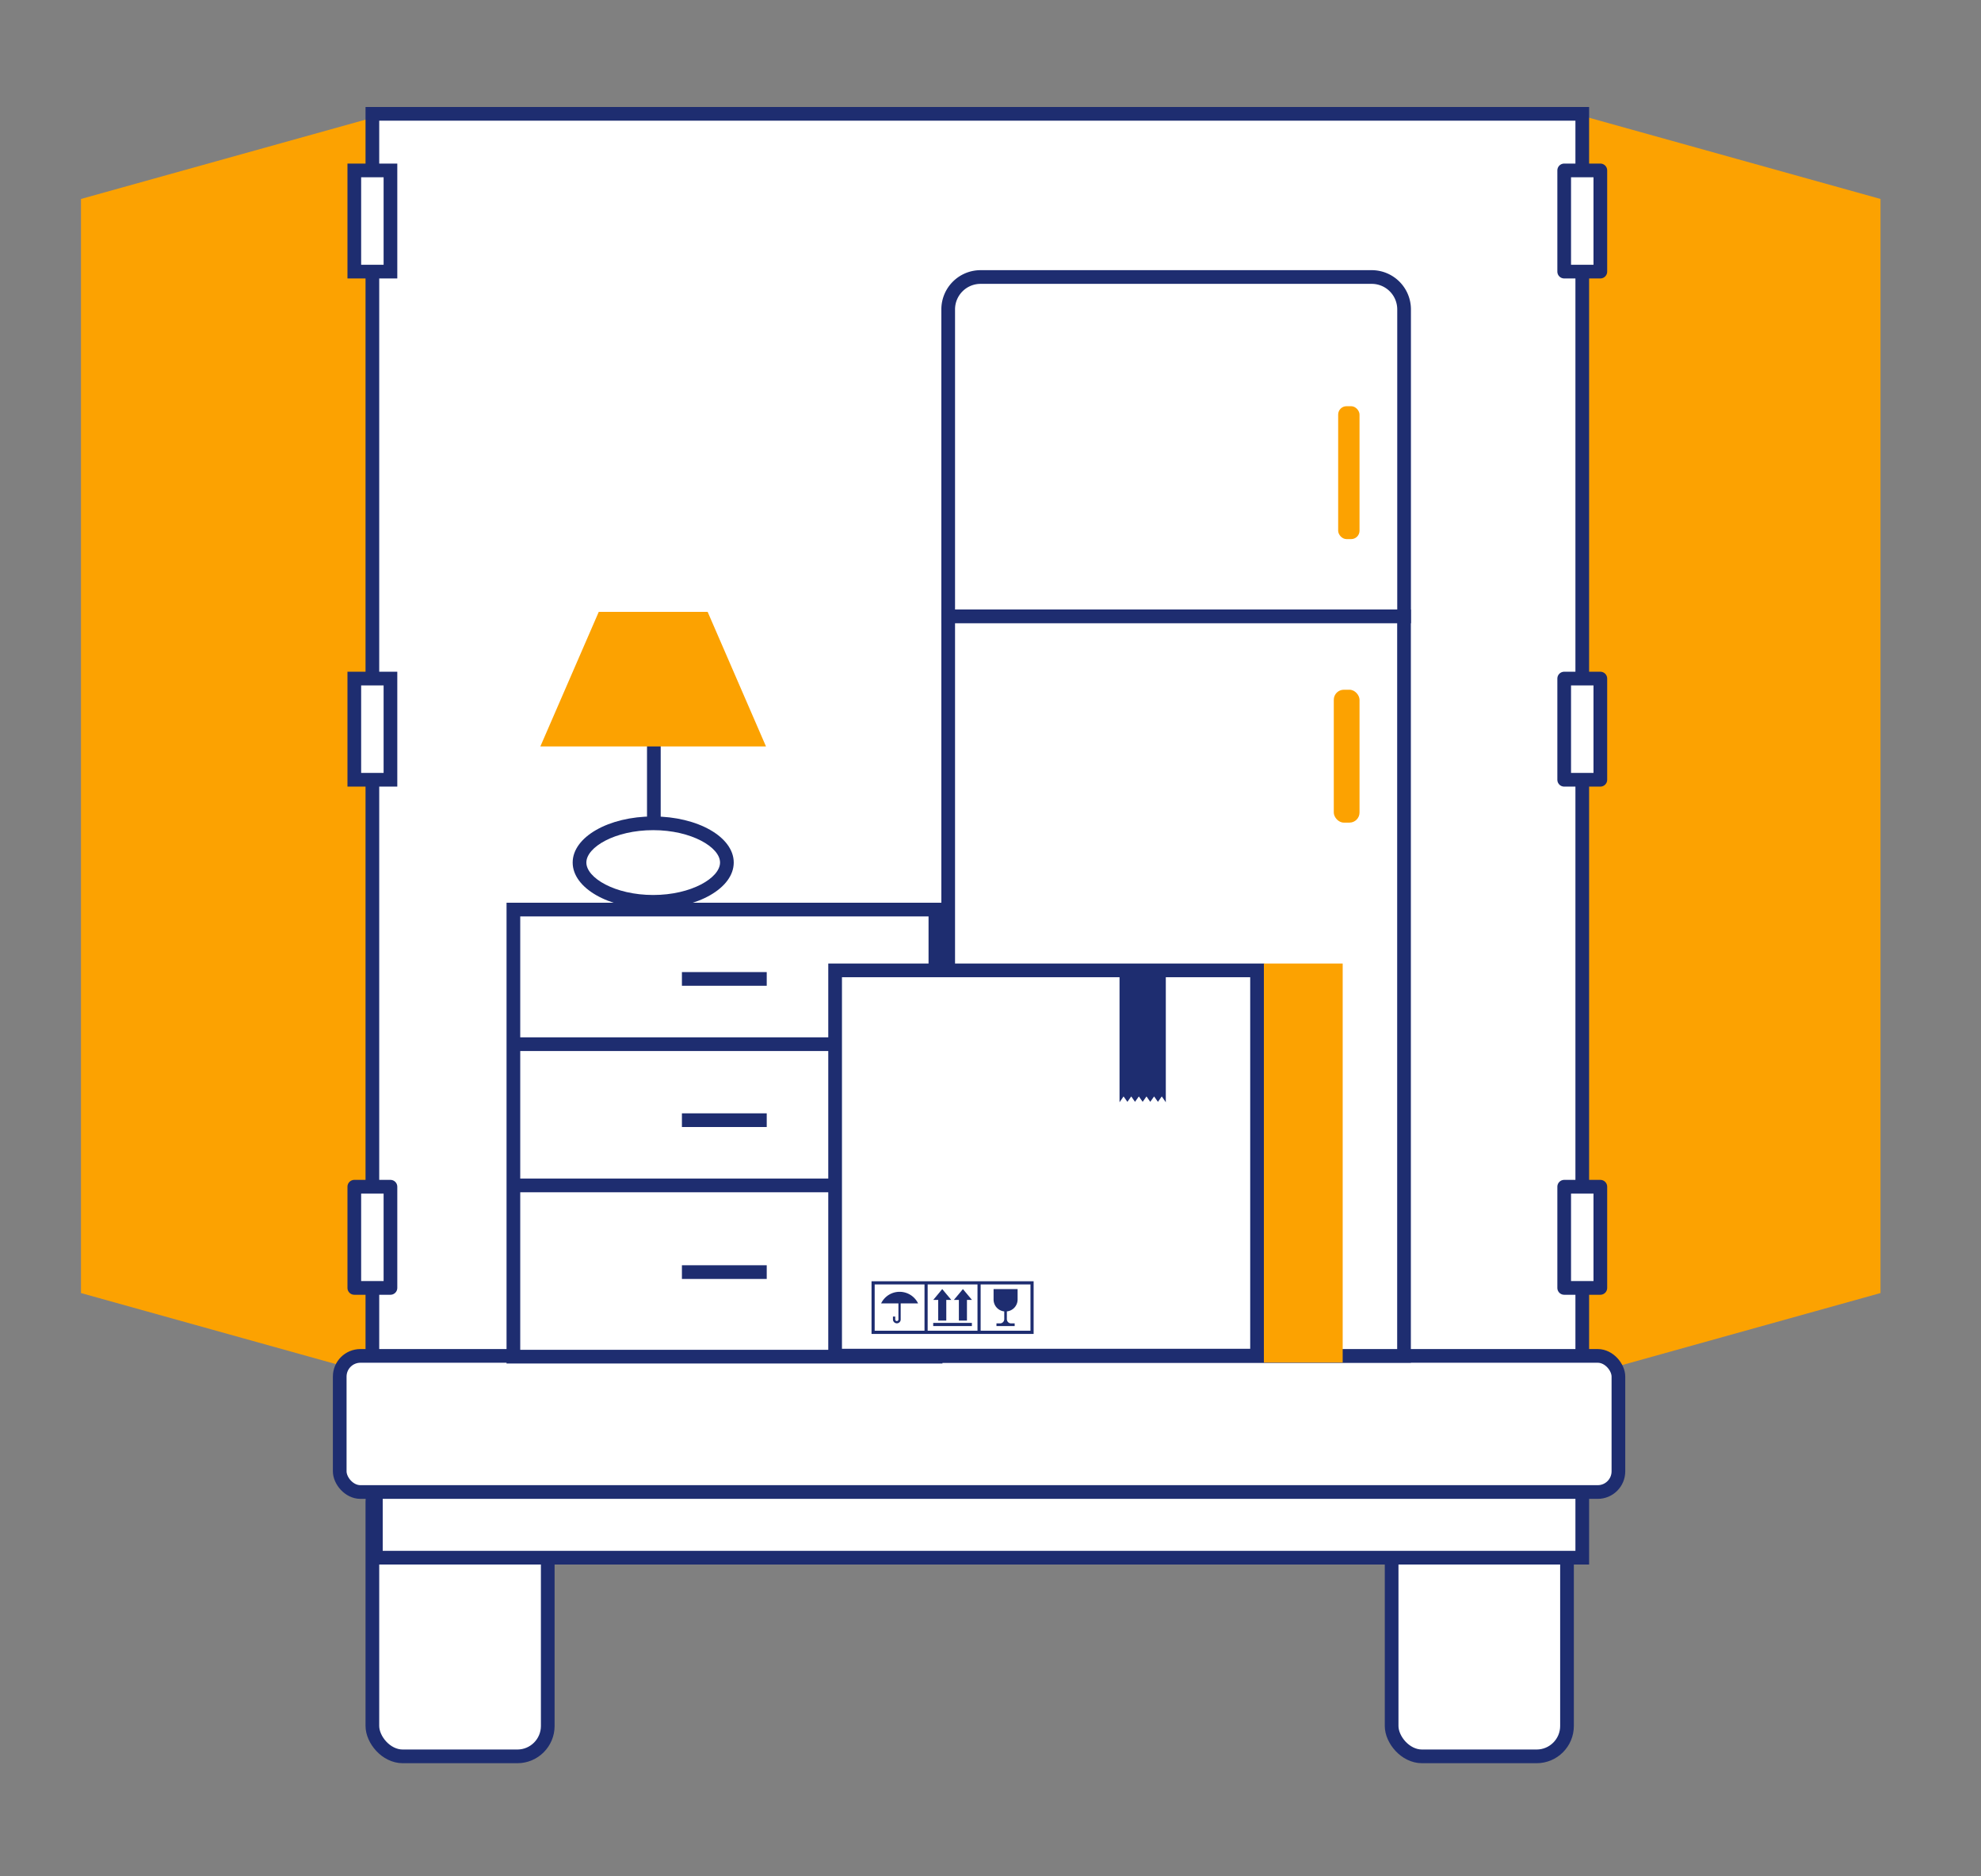
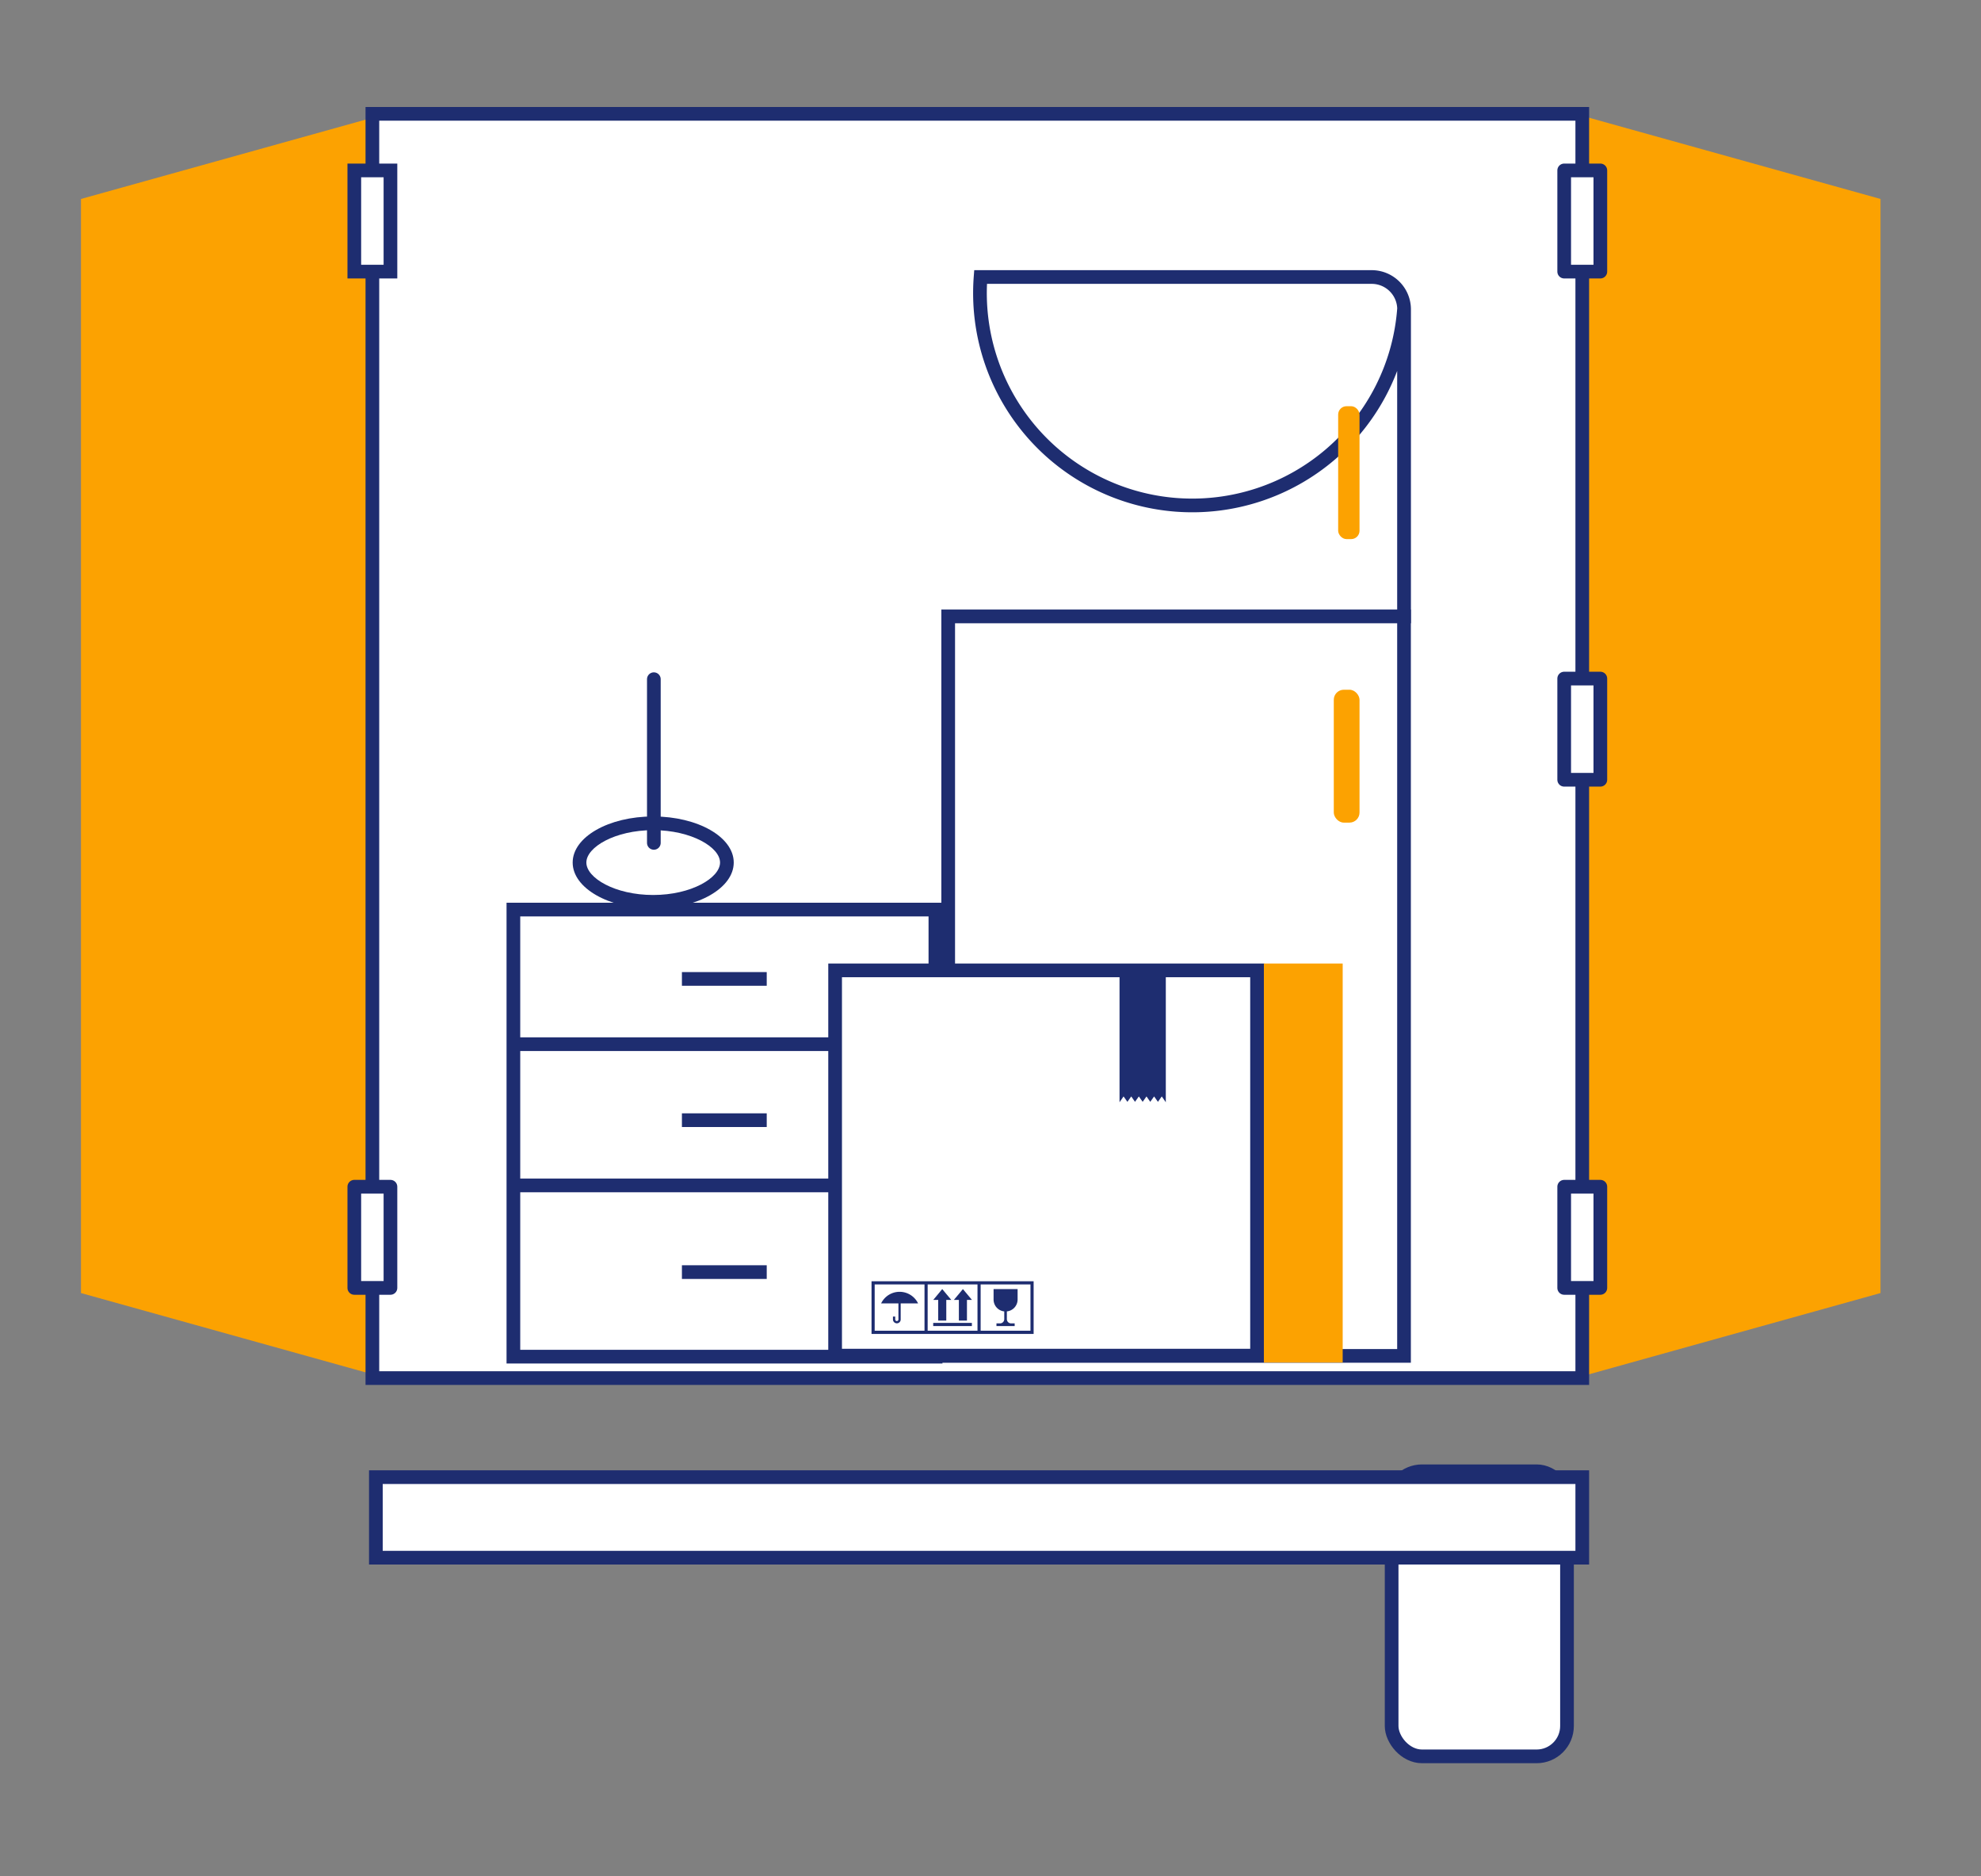
<svg xmlns="http://www.w3.org/2000/svg" id="Layer_1" data-name="Layer 1" viewBox="0 0 289.4 274.06">
  <rect x="0" y="0" width="289.4" height="274.06" fill="#808080" stroke="none" />
  <defs>
    <style>.cls-1{fill:#fca201;}.cls-2,.cls-3,.cls-4{fill:#fff;}.cls-2,.cls-3{stroke:#1e2d70;stroke-width:2px;}.cls-2{stroke-miterlimit:10;}.cls-3{stroke-linecap:round;stroke-linejoin:round;}.cls-5{fill:#1e2d70;}</style>
  </defs>
  <polygon class="cls-1" points="274.72 188.86 230.15 201.28 230.15 16.64 274.72 29.06 274.72 188.86" />
  <polygon class="cls-1" points="11.83 188.86 56.4 201.28 56.4 16.64 11.83 29.06 11.83 188.86" />
-   <rect class="cls-2" x="54.4" y="214.89" width="25.62" height="41.64" rx="4.44" />
  <rect class="cls-2" x="203.29" y="214.89" width="25.62" height="41.64" rx="4.44" transform="translate(432.21 471.42) rotate(-180)" />
  <rect class="cls-2" x="54.91" y="215.75" width="176.24" height="11.76" transform="translate(286.06 443.26) rotate(-180)" />
  <rect class="cls-2" x="54.4" y="16.64" width="176.75" height="184.65" transform="translate(285.55 217.92) rotate(-180)" />
-   <rect class="cls-2" x="49.63" y="198.04" width="186.8" height="19.88" rx="3.02" transform="translate(286.06 415.96) rotate(-180)" />
  <rect class="cls-3" x="228.51" y="24.89" width="5.28" height="14.78" transform="translate(462.3 64.56) rotate(-180)" />
  <rect class="cls-3" x="228.51" y="99.11" width="5.28" height="14.78" transform="translate(462.3 213) rotate(-180)" />
  <rect class="cls-3" x="228.51" y="173.34" width="5.28" height="14.78" transform="translate(462.3 361.45) rotate(-180)" />
  <rect class="cls-2" x="51.76" y="24.89" width="5.28" height="14.78" transform="translate(108.8 64.56) rotate(-180)" />
-   <rect class="cls-2" x="51.76" y="99.11" width="5.28" height="14.78" transform="translate(108.8 213) rotate(-180)" />
  <rect class="cls-3" x="51.76" y="173.34" width="5.28" height="14.78" transform="translate(108.8 361.45) rotate(-180)" />
  <line class="cls-3" x1="95.52" y1="99.2" x2="95.52" y2="123.11" />
-   <polygon class="cls-1" points="78.94 109.02 111.9 109.02 103.38 89.37 87.47 89.37 78.94 109.02" />
-   <ellipse class="cls-4" cx="95.42" cy="125.98" rx="10.76" ry="5.74" />
  <path class="cls-5" d="M95.42,121.25c5.59,0,9.77,2.5,9.77,4.73s-4.18,4.74-9.77,4.74-9.76-2.5-9.76-4.74,4.17-4.73,9.76-4.73m0-2c-6.5,0-11.76,3-11.76,6.73s5.26,6.74,11.76,6.74,11.77-3,11.77-6.74-5.27-6.73-11.77-6.73Z" />
  <rect class="cls-4" x="74.97" y="132.85" width="61.68" height="65.31" />
  <path class="cls-5" d="M135.65,133.85v63.3H76v-63.3h59.68m2-2H74v67.3h63.68v-67.3Z" />
  <line class="cls-2" x1="99.62" y1="142.98" x2="112.01" y2="142.98" />
  <line class="cls-2" x1="75.45" y1="152.51" x2="136.17" y2="152.51" />
  <line class="cls-2" x1="99.62" y1="163.61" x2="112.01" y2="163.61" />
  <line class="cls-2" x1="99.62" y1="185.8" x2="112.01" y2="185.8" />
  <line class="cls-2" x1="75.45" y1="173.14" x2="136.17" y2="173.14" />
-   <path class="cls-2" d="M138.53,40.43h66.59a0,0,0,0,1,0,0V85.31A4.73,4.73,0,0,1,200.39,90H143.25a4.73,4.73,0,0,1-4.73-4.73V40.43A0,0,0,0,1,138.53,40.43Z" transform="translate(343.64 130.46) rotate(-180)" />
+   <path class="cls-2" d="M138.53,40.43a0,0,0,0,1,0,0V85.31A4.73,4.73,0,0,1,200.39,90H143.25a4.73,4.73,0,0,1-4.73-4.73V40.43A0,0,0,0,1,138.53,40.43Z" transform="translate(343.64 130.46) rotate(-180)" />
  <rect class="cls-2" x="138.53" y="90.03" width="66.59" height="108.01" transform="translate(343.64 288.07) rotate(-180)" />
  <rect class="cls-1" x="195.49" y="59.34" width="3.12" height="19.41" rx="1.22" transform="translate(394.1 138.08) rotate(-180)" />
  <rect class="cls-1" x="194.86" y="100.74" width="3.76" height="19.41" rx="1.47" transform="translate(393.47 220.89) rotate(-180)" />
  <rect class="cls-4" x="121.96" y="141.73" width="61.68" height="56.28" />
  <path class="cls-5" d="M182.64,142.73V197H123V142.73h59.68m2-2H121V199h63.68V140.73Z" />
  <rect class="cls-1" x="184.64" y="140.73" width="11.51" height="58.28" transform="translate(380.79 339.74) rotate(-180)" />
  <path class="cls-5" d="M131.25,192.72a.23.23,0,0,1-.23.23.23.23,0,0,1-.24-.23v-.43h-.33v.43a.57.57,0,0,0,.57.56.56.56,0,0,0,.56-.56v-2.35h2.54a3,3,0,0,0-5.4,0h2.53Z" />
  <path class="cls-5" d="M143.26,187.14H127.32v7.69H151v-7.69Zm-8.2,7.22h-7.28V187.6h7.28Zm7.74,0h-7.28V187.6h7.28Zm7.74,0h-7.28V187.6h7.28Z" />
  <polygon class="cls-5" points="137.06 192.88 138.24 192.88 138.24 189.86 138.97 189.86 137.65 188.28 136.34 189.86 137.06 189.86 137.06 192.88" />
  <polygon class="cls-5" points="140.08 192.88 141.26 192.88 141.26 189.86 141.99 189.86 140.67 188.28 139.35 189.86 140.08 189.86 140.08 192.88" />
  <rect class="cls-5" x="136.33" y="193.22" width="5.65" height="0.46" />
  <path class="cls-5" d="M146.71,191.54v1.13a.62.62,0,0,1-.62.62h-.52v.39h2.66v-.39h-.52a.62.62,0,0,1-.62-.62v-1.13a1.75,1.75,0,0,0,1.57-1.73v-1.53h-3.51v1.53A1.74,1.74,0,0,0,146.71,191.54Z" />
  <polygon class="cls-5" points="164.7 160.93 165.26 160.14 165.81 160.93 166.37 160.14 166.93 160.93 167.49 160.14 168.04 160.93 168.6 160.14 169.16 160.93 169.72 160.14 170.31 160.99 170.31 141.51 163.55 141.51 163.55 160.99 164.14 160.14 164.7 160.93" />
</svg>